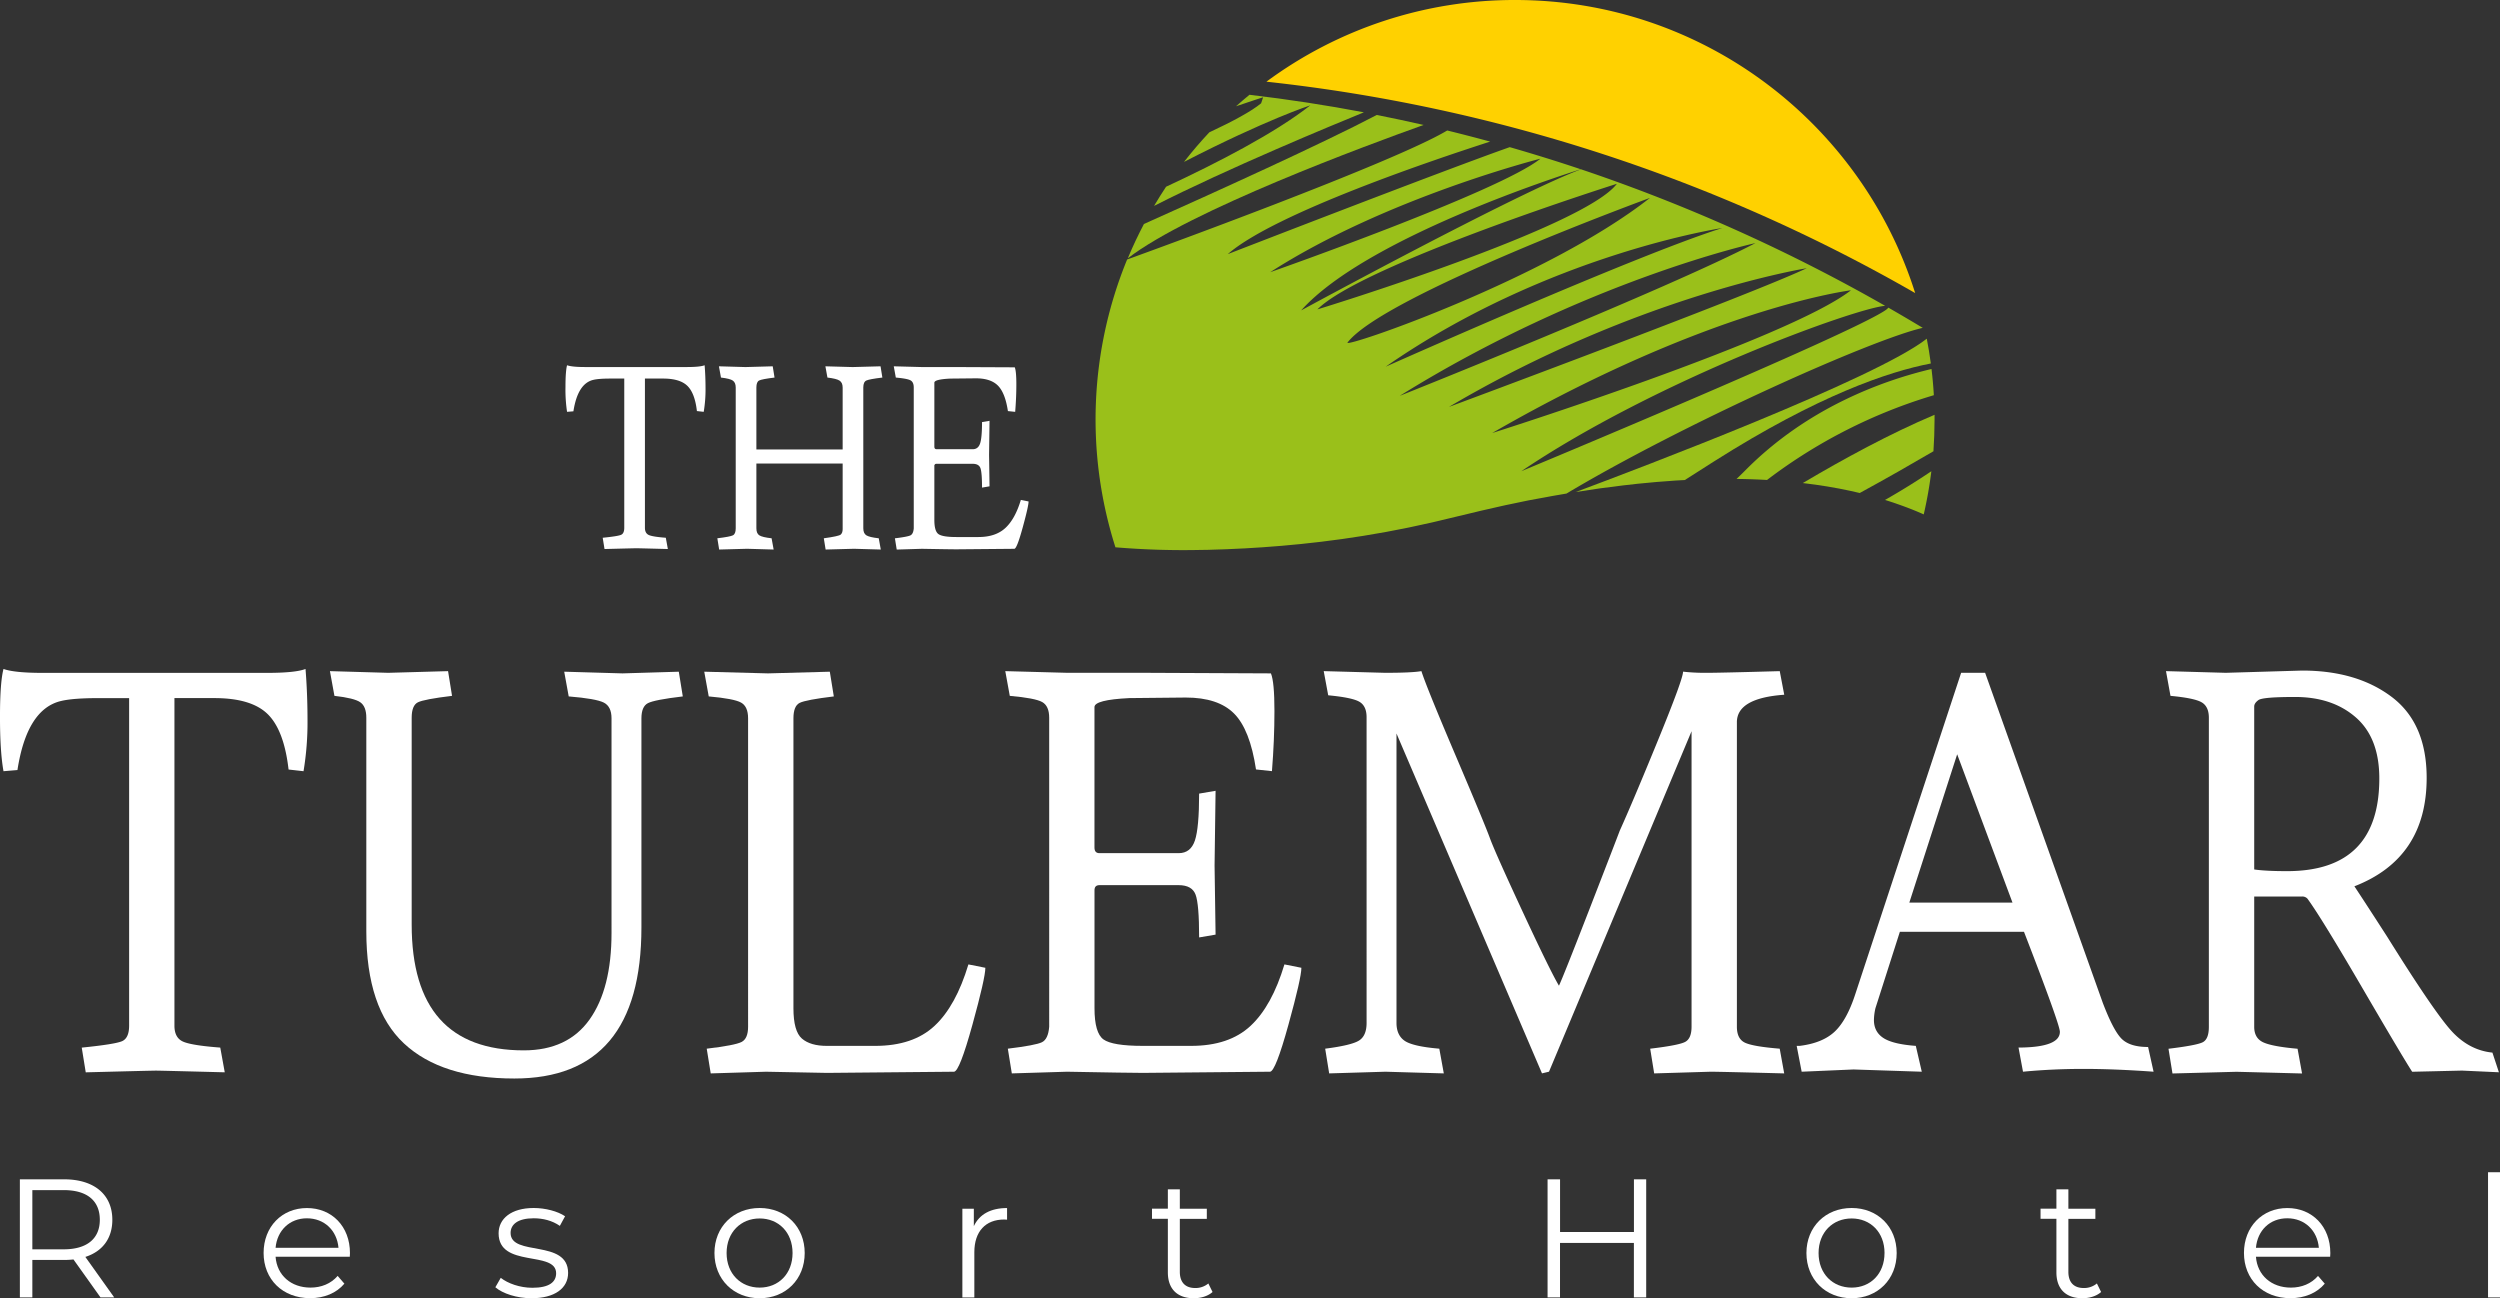
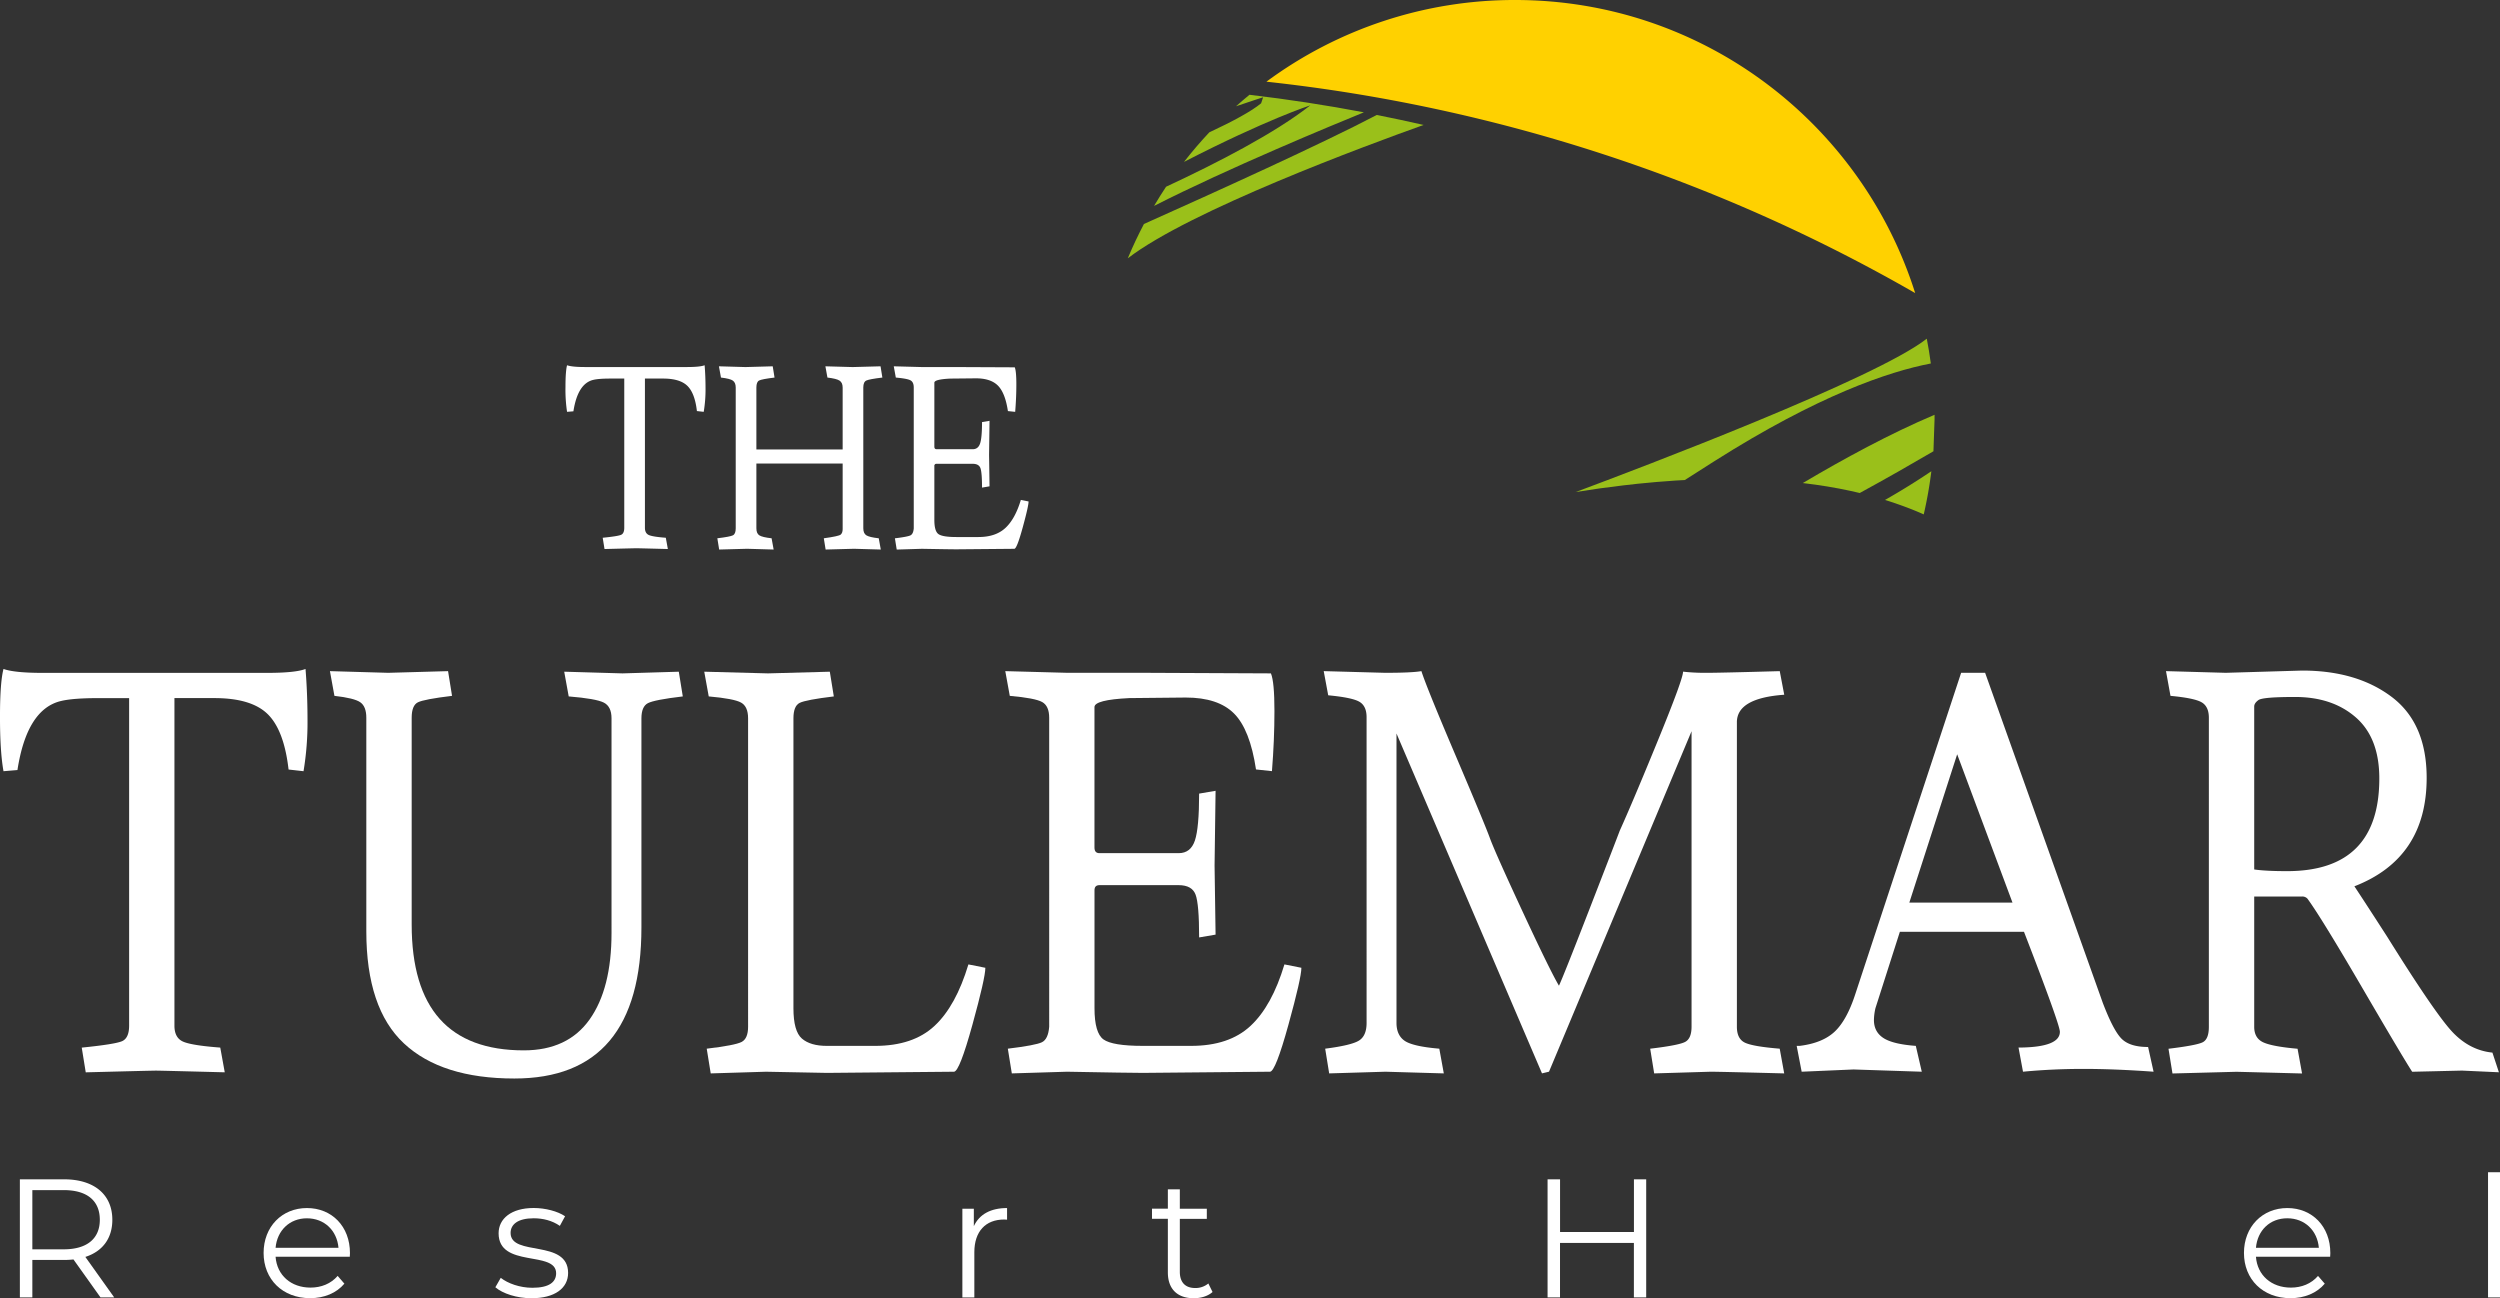
<svg xmlns="http://www.w3.org/2000/svg" viewBox="0 0 2136.88 1109.67">
  <rect x="0" y="0" width="2136.88" height="1109.67" fill="#333333" stroke="none" />
  <defs>
    <style>.a{fill:#fff;}.b{fill:#9ac01a;}.c{fill:#ffd100;}</style>
  </defs>
  <path class="a" d="M411.39,829.12H377.31v280q0,10.08,7,13.45t32.17,5.28l3.83,21.13q-55-1.44-58.79-1.44T301.49,1149l-3.41-21.13q28.53-2.88,34.5-5.52t6-13.21v-280H312.14q-21.31,0-31.53,2.4-29.39,6.74-37.49,59.07l-11.92,1q-3-16.81-3-46.35t3-41.05q9.36,3.36,33.65,3.36H456.12q24.7,0,33.23-3.36,1.69,20.64,1.71,44.18a254.28,254.28,0,0,1-3.41,43.22l-12.78-1.44Q471,856.5,457,842.8T411.39,829.12Z" transform="translate(-228.21 -232.42)" />
  <path class="a" d="M760.29,808l48.13-1.44,3.41,21.13q-24.29,2.88-29.82,5.76t-5.54,13v178.65q0,129.2-108.63,129.18-62.21,0-94.36-30t-32.16-95.81V845.93q0-9.6-5.11-13.21t-22.15-5.52l-3.84-21.13,49.84,1.44,51.13-1.44,3.4,21.13q-23.87,2.88-29.18,5.52t-5.32,13.21v176.72q0,107.58,95.85,107.57,37.47,0,56.23-26.41t18.74-74V846.4q0-10.08-6.6-13.44t-30-5.28l-3.84-21.13Z" transform="translate(-228.21 -232.42)" />
  <path class="a" d="M884.68,808l52.82-1.44,3.41,21.13q-23.86,2.88-29.18,5.52t-5.33,13.2v247.8q0,19.69,7.25,25.94t21.29,6.24h41.33q32.37,0,50.69-17.05t29-52.58l14.48,2.88q0,8.64-11.07,48.74t-15.76,40.1l-108.64,1-52-1-47.28,1.44-3.41-21.13q24.29-2.88,29.82-5.76t5.54-13V846.4q0-10.08-6-13.44T834,827.68l-3.83-21.13Z" transform="translate(-228.21 -232.42)" />
  <path class="a" d="M1241.67,828.64l-48.14.48q-29.82,1.44-29.82,7.68V956.86c0,3.2,1.41,4.8,4.26,4.8h67.73q10.23,0,13.85-10.8t3.62-40.1l14.06-2.4-.86,63.87.86,59.06-14.06,2.4q0-28.32-3-36.49T1235.7,989H1168c-2.85,0-4.26,1.44-4.26,4.33V1094.2q0,21.13,7.66,26.66t33.66,5.52h41.32q32.37,0,50.7-17.05t29-52.58l14.49,2.88q0,8.64-11.08,48.74t-15.76,40.1l-108.63,1q-11.08,0-64.75-1l-47.29,1.44-3.41-21.13q23.85-2.88,29.18-5.52t6.18-13.21V845.93q0-10.09-6-13.45t-27.69-5.28l-3.84-21.13,53.25,1.44h68.59l105.22.48q3,7.2,3,32.17t-2.13,51.39l-13.63-1.44q-5.12-34.1-18.74-47.79T1241.67,828.64Z" transform="translate(-228.21 -232.42)" />
  <path class="a" d="M1359.66,806.07l52.4,1.44q23,0,31.1-1.44,4.24,13.44,29.18,72t29.39,70.83q4.49,12.26,27.91,62.67t31.09,63.39q3.84-8.16,26.2-65.79t25.78-66.75q11.07-24.5,32.59-77.08t21.51-58.82a172,172,0,0,0,19.81,1q11.72,0,62.83-1.44l3.84,20.17q-40.49,2.88-40.47,23.53v260.28q0,10.08,6.6,13.45t30,5.28l3.84,21.13q-55-1.44-63-1.44l-48.14,1.44-3.41-21.13q24.29-2.88,29.82-5.76t5.54-13V857.45l-121.84,291-6,1.44L1421.86,859.37v247.32q0,10.56,7,15.37t29.6,6.72l3.84,21.13-49.84-1.44-48.14,1.44-3.41-21.13q22.57-2.88,29-7t6.39-15.13V845.44q0-9.6-6.18-13.2t-26.62-5.52Z" transform="translate(-228.21 -232.42)" />
  <path class="a" d="M1812.5,1146.55l-44.31,1.92-4.26-22.09h2.56q19.59-2.4,30-12.25t17.68-32.41l90.32-274.21H1925L2025.5,1089.4q8.94,23.53,16,30.74t22.8,7.2l4.68,21.13q-33.22-2.4-59.85-2.4t-51.76,2.4l-3.83-20.65h1.7q33.64-.48,33.65-13.45,0-6.22-30.67-85.48H1852.12l-20.88,65.31a47.65,47.65,0,0,0-1.28,10.09q0,10.08,8.1,15.37t27.69,6.72l5.11,22.09Zm88.61-269.41-40.9,126.78h88.18Z" transform="translate(-228.21 -232.42)" />
  <path class="a" d="M2079.6,806.07l51.12,1.44,65.18-1.92q46.86,0,76.68,22.57t29.82,69.15q0,68.69-61.77,92.68,8.94,13.46,28.11,43.22,41.33,66.29,56,81.64t33.87,17.29l5.54,16.81-31.52-1.44-42.61,1q-8.09-12.48-42.81-72t-46.65-75.88a5.93,5.93,0,0,0-4.68-1.92H2155v111.41q0,9.62,7.67,13.21t29.39,5.52l3.84,21.13q-55-1.44-56.23-1.44l-54.53,1.44-3.41-21.13q23.85-2.88,29.18-5.52t5.33-13.21V845.93q0-9.6-6.18-13.21t-26.63-5.52Zm75.4,30.25V975.59q9.8,1.44,28.12,1.44,78.81,0,78.81-79.24,0-34.57-20-52.1t-52-17.53q-27.69,0-31.31,2.64T2155,836.32Z" transform="translate(-228.21 -232.42)" />
  <path class="a" d="M314.11,1341.37,291,1308.93a71.38,71.38,0,0,1-8.07.43H255.86v32H245.19V1240.45H283c25.66,0,41.23,13,41.23,34.6,0,15.86-8.36,27-23.07,31.72l24.66,34.6Zm-.58-66.32c0-16.15-10.67-25.38-30.85-25.38H255.86v50.61h26.82C302.86,1300.28,313.53,1290.91,313.53,1275.05Z" transform="translate(-228.21 -232.42)" />
  <path class="a" d="M527.2,1306.62H463.76C464.91,1322.48,477,1333,493.6,1333c9.23,0,17.45-3.32,23.22-10l5.76,6.63c-6.77,8.08-17.3,12.4-29.27,12.4-23.64,0-39.79-16.15-39.79-38.64S469.24,1265,490.57,1265s36.77,15.71,36.77,38.49C527.34,1304.32,527.2,1305.47,527.2,1306.62ZM463.76,1299h53.78c-1.3-14.85-12.11-25.23-27-25.23C475.87,1273.75,465.06,1284.13,463.76,1299Z" transform="translate(-228.21 -232.42)" />
  <path class="a" d="M651.61,1332.72l4.62-8.07c6,4.75,16.29,8.5,27,8.5,14.42,0,20.33-4.9,20.33-12.4,0-19.75-49.17-4.18-49.17-34.17,0-12.4,10.67-21.62,30-21.62,9.81,0,20.47,2.74,26.82,7.06l-4.47,8.22c-6.63-4.61-14.56-6.49-22.35-6.49-13.7,0-19.75,5.34-19.75,12.54,0,20.48,49.16,5,49.16,34.18,0,13.12-11.53,21.62-31.28,21.62C669.92,1342.09,657.81,1338.06,651.61,1332.72Z" transform="translate(-228.21 -232.42)" />
-   <path class="a" d="M838.89,1303.45c0-22.49,16.44-38.49,38.64-38.49s38.5,16,38.5,38.49-16.29,38.64-38.5,38.64S838.89,1325.94,838.89,1303.45Zm66.76,0c0-17.73-12-29.55-28.12-29.55s-28.26,11.82-28.26,29.55S861.38,1333,877.53,1333,905.65,1321.19,905.65,1303.45Z" transform="translate(-228.21 -232.42)" />
  <path class="a" d="M1089,1265v9.94c-.86,0-1.73-.14-2.45-.14-15.86,0-25.52,10.09-25.52,28v38.64h-10.23v-75.84h9.8v14.85C1065.39,1270.29,1075.05,1265,1089,1265Z" transform="translate(-228.21 -232.42)" />
  <path class="a" d="M1264.64,1336.76c-4,3.6-10.1,5.33-16,5.33-14.27,0-22.2-8.07-22.2-22.06v-45.85h-13.56v-8.65h13.56V1249h10.23v16.58h23.07v8.65h-23.07v45.28c0,8.94,4.62,13.84,13.12,13.84a16.91,16.91,0,0,0,11.25-3.9Z" transform="translate(-228.21 -232.42)" />
  <path class="a" d="M1635.3,1240.45v100.92h-10.52V1294.8h-63.15v46.57H1551V1240.45h10.67v45h63.15v-45Z" transform="translate(-228.21 -232.42)" />
-   <path class="a" d="M1772.26,1303.45c0-22.49,16.44-38.49,38.64-38.49s38.5,16,38.5,38.49-16.29,38.64-38.5,38.64S1772.26,1325.94,1772.26,1303.45Zm66.76,0c0-17.73-12-29.55-28.12-29.55s-28.26,11.82-28.26,29.55,12.11,29.56,28.26,29.56S1839,1321.19,1839,1303.45Z" transform="translate(-228.21 -232.42)" />
-   <path class="a" d="M2024.13,1336.76c-4,3.6-10.09,5.33-16,5.33-14.27,0-22.2-8.07-22.2-22.06v-45.85h-13.56v-8.65h13.56V1249h10.23v16.58h23.07v8.65h-23.07v45.28c0,8.94,4.62,13.84,13.12,13.84a16.93,16.93,0,0,0,11.25-3.9Z" transform="translate(-228.21 -232.42)" />
  <path class="a" d="M2219.92,1306.62h-63.44c1.15,15.86,13.27,26.39,29.85,26.39,9.22,0,17.44-3.32,23.21-10l5.77,6.63c-6.78,8.08-17.31,12.4-29.27,12.4-23.65,0-39.8-16.15-39.8-38.64S2162,1265,2183.3,1265s36.76,15.71,36.76,38.49C2220.06,1304.32,2219.92,1305.47,2219.92,1306.62Zm-63.44-7.64h53.78c-1.3-14.85-12.11-25.23-27-25.23S2157.78,1284.13,2156.48,1299Z" transform="translate(-228.21 -232.42)" />
  <path class="a" d="M2354.86,1234.39h10.24v107h-10.24Z" transform="translate(-228.21 -232.42)" />
  <path class="b" d="M1872.53,672.09a358.28,358.28,0,0,0,6.51-36.88c-13.28,8.95-26.54,17.11-39.6,24.54,4.06,1.26,8,2.56,12,4Q1862.38,667.57,1872.53,672.09Z" transform="translate(-228.21 -232.42)" />
  <path class="c" d="M1865.21,482.93c-45.82-145.22-181.58-250.51-341.94-250.51a356.89,356.89,0,0,0-212.59,69.82A1420.21,1420.21,0,0,1,1865.21,482.93Z" transform="translate(-228.21 -232.42)" />
  <path class="b" d="M1214.64,408.43c63.64-32.36,152.17-68.9,179.35-80q-47.71-9.08-97.79-15-5.84,4.78-11.48,9.82c14.51-4.95,23.14-7.68,23.14-7.68l-1.71,5.15c-8.18,6.79-24.1,15.41-44.3,24.83q-11.38,12.12-21.62,25.27c70.35-36.24,108-48.38,108-48.38-30,23.63-79.29,49.12-123.32,69.6Q1219.56,400.12,1214.64,408.43Z" transform="translate(-228.21 -232.42)" />
  <path class="b" d="M1405,330.69C1359,354.9,1266.09,397,1206,423.87q-7.55,14.31-13.81,29.35c52.79-40.72,203.73-96.45,252.85-114Q1425.23,334.7,1405,330.69Z" transform="translate(-228.21 -232.42)" />
  <path class="b" d="M1878.6,543.1q-1.44-10.7-3.47-21.18C1831.53,556.14,1630.94,632.13,1575,653q20.22-3.3,40.31-5.65c4.34-.5,8.66-1,13-1.47l12.93-1.22,3.22-.3,3.22-.24,6.42-.48,6.4-.48,6.39-.35,1.39-.07c7.77-5,16.18-10.36,25.33-16.14C1782.2,570.47,1842.36,550.08,1878.6,543.1Z" transform="translate(-228.21 -232.42)" />
-   <path class="b" d="M1738.58,642.67a445.35,445.35,0,0,1,142.58-72.45q-.63-11.29-2-22.4c-41.57,9.85-106,33-159,86.5q-3.8,3.84-7.63,7.47l4.44.06Q1727.9,642.06,1738.58,642.67Z" transform="translate(-228.21 -232.42)" />
-   <path class="b" d="M1881.77,590.91c0-1.32,0-2.64,0-3.95-37.85,16-77.7,37.65-112.61,58.35,14.14,1.65,27.86,3.89,41.06,6.76,2.55.55,5.08,1.15,7.6,1.75,23-12.53,44.25-24.69,63-35.68C1881.41,609.15,1881.77,600.07,1881.77,590.91Z" transform="translate(-228.21 -232.42)" />
-   <path class="b" d="M1549.74,657.37c2.19-.4,4.37-.85,6.57-1.22l6.58-1.13,4.3-.74c100.67-60.08,260.94-131.71,304.49-141.63q-14.49-8.72-29.37-17.27a11.07,11.07,0,0,1-2.74,2.36c-31.79,21.47-311,137.44-311,137.44,116.16-78.43,286.34-139.59,311-141.34a1470.45,1470.45,0,0,0-260-116.71c-54.07,20-239.19,120.61-239.19,120.61,55.47-62,222.39-115.43,239-120.65q-29.8-10-60.72-18.89c-55.17,19.37-241,91.44-241,91.44,40.29-35.25,179.94-81.93,224.27-96.18q-18.18-4.95-36.7-9.51c-46.09,27.66-253.45,103-273.6,110.28a360,360,0,0,0-10,246,699.88,699.88,0,0,0,74.25,2.22c2,0,4,0,6-.1l6.06-.2c4-.13,8.11-.2,12.19-.44l12.3-.57,12.41-.77c2.07-.09,4.15-.28,6.23-.44l6.26-.48,6.28-.48,6.3-.59,6.31-.59c2.11-.19,4.22-.37,6.34-.63l12.71-1.41c2.12-.21,4.25-.52,6.37-.79l6.39-.83,6.4-.83c2.13-.28,4.26-.63,6.4-.94l12.83-1.94,12.84-2.2,6.44-1.12,6.42-1.23,12.85-2.52c4.25-.9,8.49-1.83,12.73-2.76l6.37-1.39c1-.22,2.14-.49,3.23-.75l3.25-.77,25.94-6.21,6.57-1.58c2.19-.52,4.37-1.06,6.57-1.54l13.17-3c2.2-.48,4.38-1,6.58-1.45l6.6-1.37c4.39-.91,8.77-1.86,13.16-2.71ZM1313.88,465.1c98.78-63.56,231.06-97.06,231.06-97.06C1509.72,396.39,1313.88,465.1,1313.88,465.1Zm40.37,31.79c38.66-38.66,256-107.38,256-107.38C1581.88,427.31,1354.25,496.89,1354.25,496.89ZM1380,525.23c30.92-40.37,258.55-123.69,258.55-123.69C1550.1,471.12,1375.81,530.73,1380,525.23Zm32.64,20.61c138.3-96.2,287.75-118.53,287.75-118.53C1626.55,450.5,1412.66,545.84,1412.66,545.84Zm12,24.92c158.91-98.79,304.08-130.57,304.08-130.57C1653.17,479.7,1424.68,570.76,1424.68,570.76Zm42.09,9.45c161.49-95.35,305.8-118.54,305.8-118.54C1723.61,484.86,1466.77,580.21,1466.77,580.21Zm36.94,22.33c186.4-107.37,306.65-122,306.65-122C1756.25,522.65,1503.71,602.54,1503.71,602.54Z" transform="translate(-228.21 -232.42)" />
+   <path class="b" d="M1881.77,590.91c0-1.32,0-2.64,0-3.95-37.85,16-77.7,37.65-112.61,58.35,14.14,1.65,27.86,3.89,41.06,6.76,2.55.55,5.08,1.15,7.6,1.75,23-12.53,44.25-24.69,63-35.68Z" transform="translate(-228.21 -232.42)" />
  <path class="a" d="M795,556H779.46V683.54c0,3.06,1.07,5.11,3.2,6.13s7,1.82,14.65,2.4l1.75,9.63q-25-.66-26.78-.66t-27.36.66l-1.55-9.63q13-1.3,15.71-2.51c1.82-.8,2.72-2.81,2.72-6V556h-12q-9.71,0-14.36,1.09Q722,560.17,718.34,584l-5.44.43a128.1,128.1,0,0,1-1.35-21.11q0-13.44,1.35-18.7,4.27,1.53,15.33,1.53h87.13q11.25,0,15.13-1.53.78,9.4.78,20.13a116.13,116.13,0,0,1-1.55,19.68l-5.83-.65q-1.74-15.31-8.15-21.55T795,556Z" transform="translate(-228.21 -232.42)" />
  <path class="a" d="M865.42,546.17l23.28-.65,1.55,9.62q-10.86,1.32-13.19,2.52c-1.55.8-2.33,2.81-2.33,6v52.94h73.74V563.67c0-2.77-.88-4.73-2.62-5.9s-5.21-2-10.39-2.63l-1.74-9.62,23.28.65,23.87-.65,1.55,9.62q-11.05,1.32-13.68,2.52c-1.74.8-2.62,2.81-2.62,6V684c0,2.92.88,4.92,2.62,6s5.27,1.94,10.58,2.52l1.74,9.62-22.89-.65-24.26.65-1.55-9.62q12.81-1.75,14.46-3.17c1.09-1,1.65-2.52,1.65-4.7v-56H874.73V684q0,4.38,2.52,6t10.48,2.52l1.75,9.62-22.7-.65-23.87.65-1.55-9.62q10.86-1.31,13.29-2.52t2.42-6V563.67c0-2.77-.81-4.73-2.42-5.9s-5-2-10.19-2.63l-1.75-9.62Z" transform="translate(-228.21 -232.42)" />
  <path class="a" d="M1062.36,555.8l-21.92.22q-13.59.65-13.59,3.5V614.2c0,1.46.65,2.19,1.94,2.19h30.86q4.65,0,6.3-4.92t1.65-18.27l6.41-1.09-.39,29.09.39,26.91-6.41,1.09q0-12.9-1.36-16.62t-6.59-3.72h-30.86a1.73,1.73,0,0,0-1.94,2v45.93q0,9.63,3.5,12.14c2.33,1.68,7.43,2.52,15.33,2.52h18.82q14.74,0,23.09-7.77t13.19-23.95l6.6,1.31q0,3.94-5,22.2t-7.18,18.27l-49.48.44q-5.06,0-29.5-.44l-21.54.65-1.55-9.62q10.86-1.31,13.29-2.52t2.82-6V563.67q0-4.59-2.72-6.12t-12.61-2.41l-1.75-9.62,24.26.65h31.24l47.92.22q1.37,3.29,1.36,14.66t-1,23.4l-6.21-.65q-2.33-15.54-8.53-21.77T1062.36,555.8Z" transform="translate(-228.21 -232.42)" />
</svg>